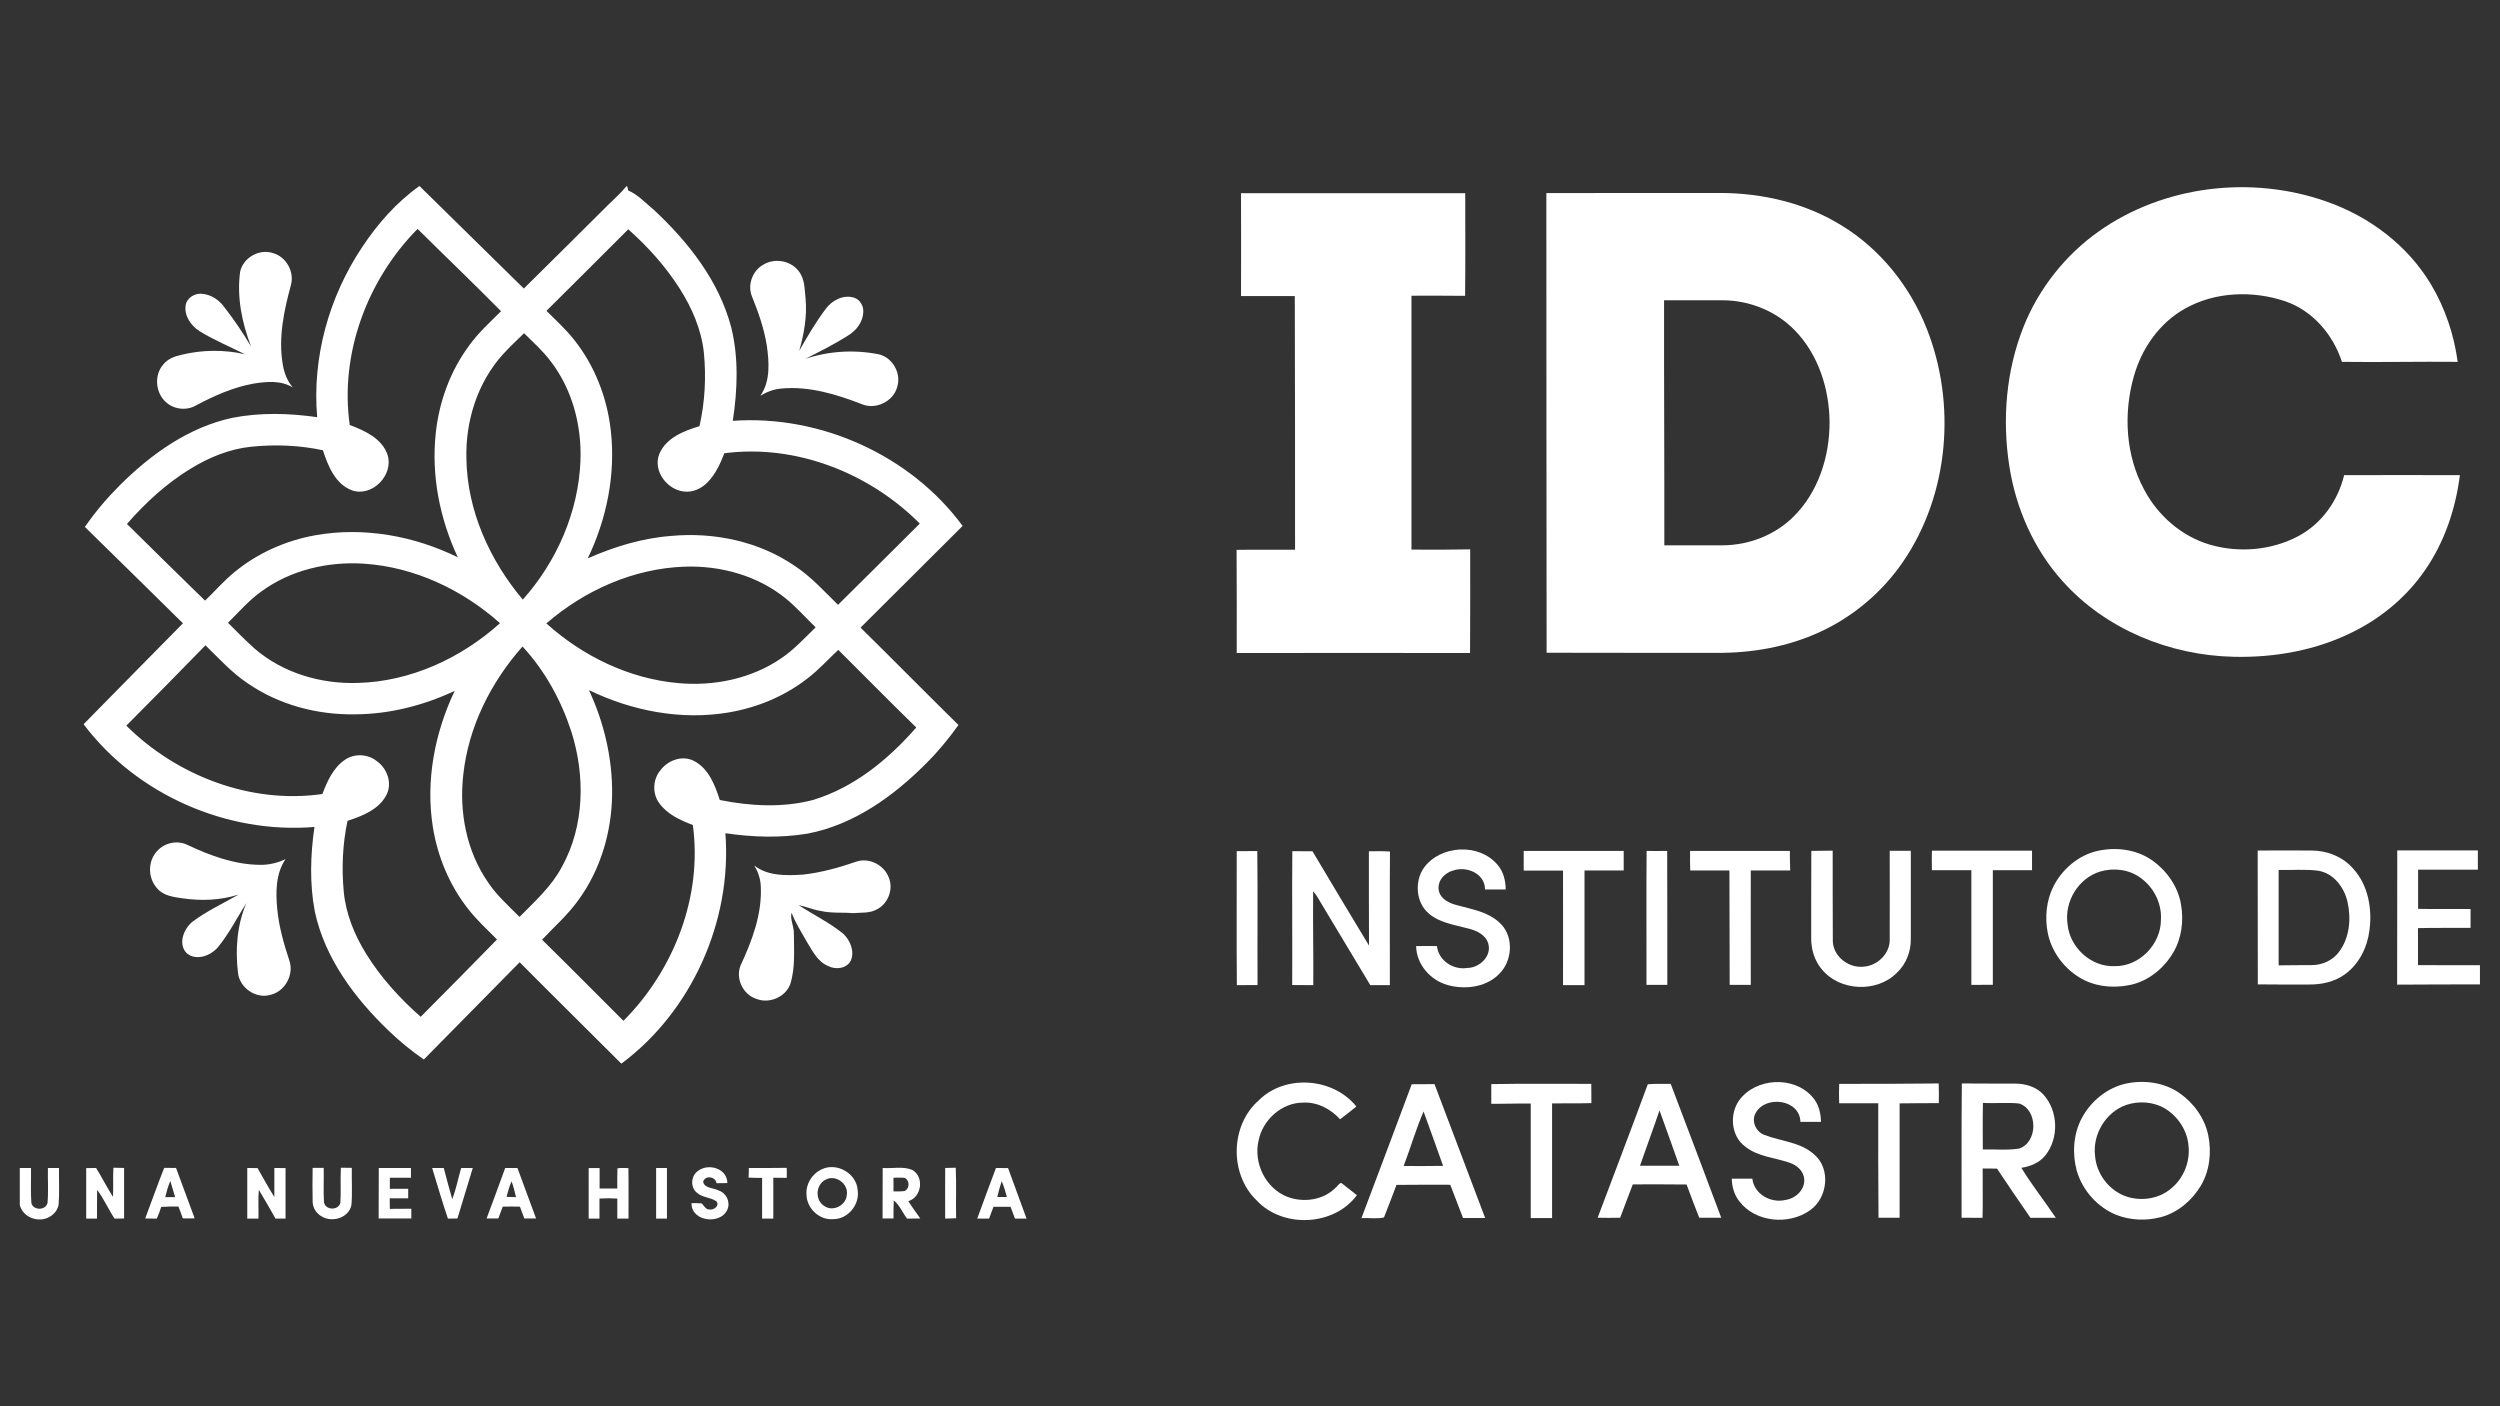
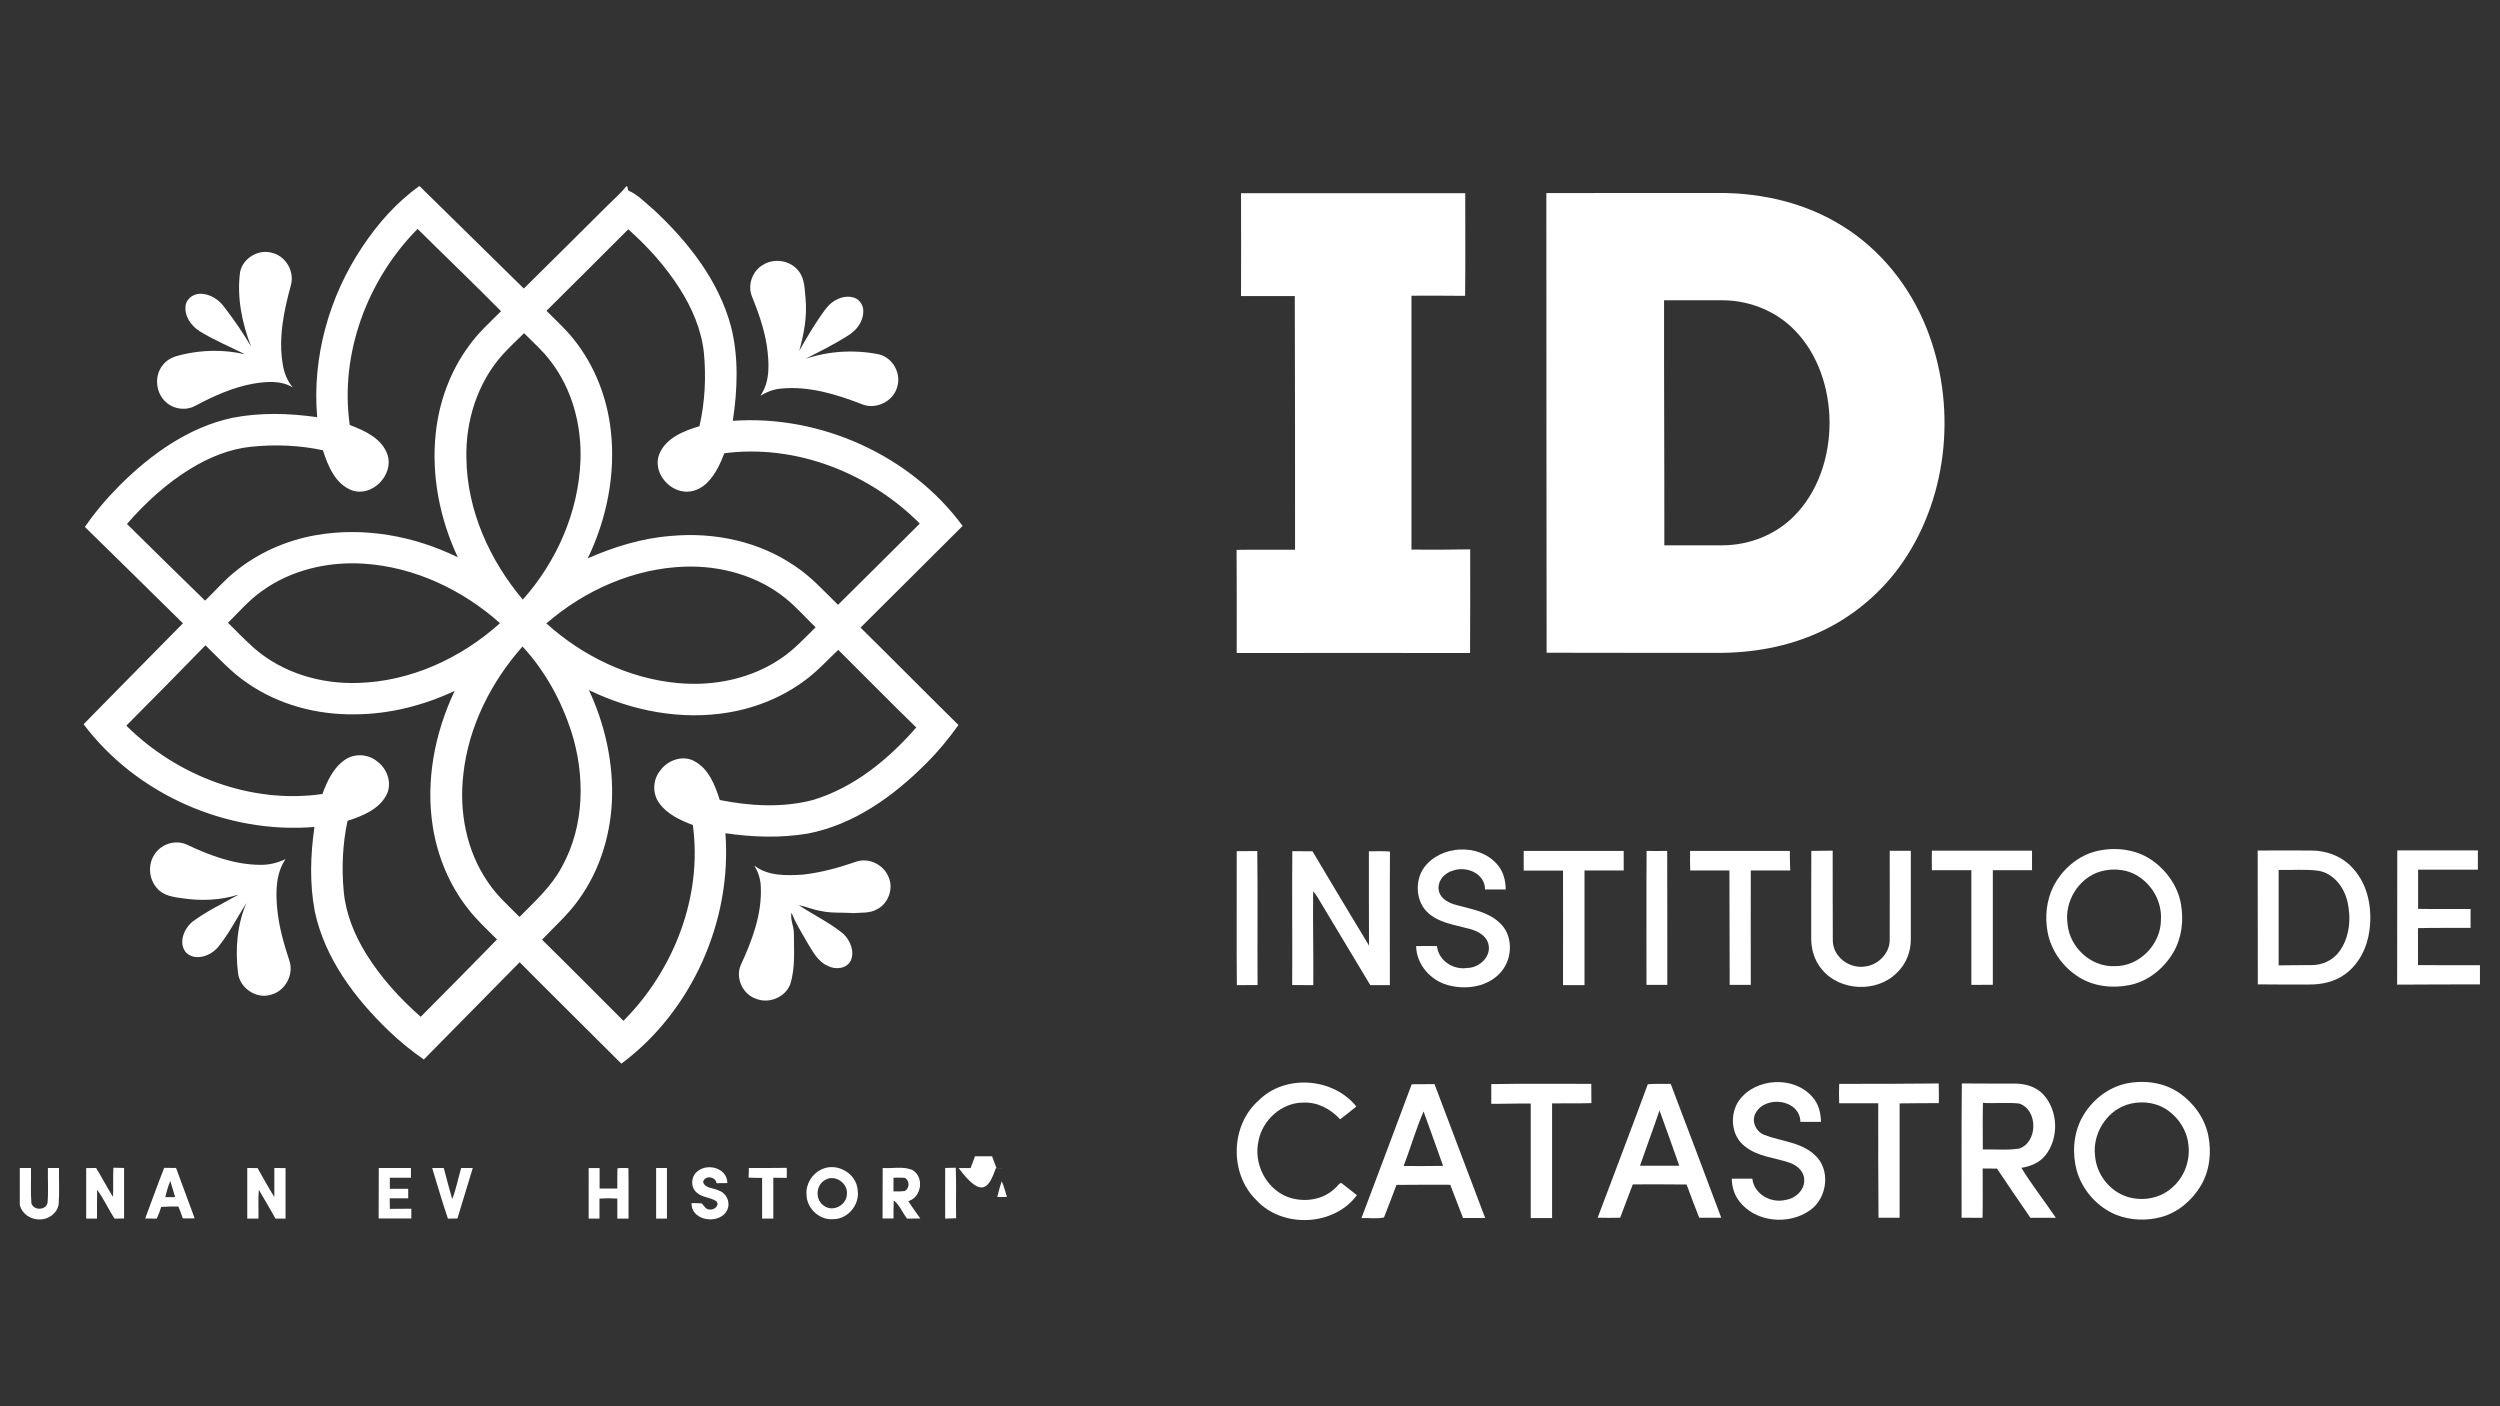
<svg xmlns="http://www.w3.org/2000/svg" version="1.1" id="Capa_1" x="0px" y="0px" viewBox="0 0 1920 1080" style="enable-background:new 0 0 1920 1080;" xml:space="preserve">
  <rect x="0" y="0" width="1920" height="1080" fill="#333333" stroke="none" />
  <style type="text/css">
	.st0{fill:#FFFFFF;}
</style>
  <g>
    <g>
      <path class="st0" d="M321.9,143h0.4c26.7,26.2,53.3,52.4,80,78.6c21.6-21.2,43-42.7,64.5-64c4.8-4.8,10-9.2,14.2-14.5h0.7    c0.2,0.8,0.6,2.4,0.8,3.2c7.7,3.3,13.4,9.8,19.8,15c26.4,24.6,49.8,54.4,59.2,89.8c5.9,23.5,4.9,48.3,1.3,72.1    c67.2-4.8,136.5,26.4,176.5,80.7c-26,26.1-52.3,52-78.4,78.1c25.2,24.8,50,50,75.2,74.8c-7.5,10.5-15.7,20.5-24.9,29.6    c-25,25.1-55.4,47-90.9,53.8c-20.9,3.5-42.4,2.8-63.2-0.3c5.2,67.2-25.7,136.7-79.9,177c-26-26-52.2-51.8-78.1-77.9    c-24.5,24.9-49.1,49.8-73.6,74.7c-9.5-6.6-18.5-13.9-26.8-21.9c-26.1-25-49.2-55.7-56.9-91.7c-4.1-21.4-3.4-43.5-0.3-65    c-67.2,5.6-136.7-24.9-177.3-78.9c25.3-25.9,50.9-51.6,76.3-77.5c-25-24.8-50.2-49.3-75.3-74c7.9-11.5,17-22.2,26.9-32.1    c23.9-23.8,52.8-44.5,86.3-51.7c21.4-4.2,43.6-3.6,65.2-0.5c-4-45.8,9.1-92.6,34.6-130.7C290,171.9,304.4,155.5,321.9,143z     M268.6,326.4c11.5,4.3,24.7,10.3,29,22.8c5.1,15.5-11.9,33-27.5,27.3c-12.7-4.9-18.2-18.7-22.1-30.7c-18.1-3.9-36.8-4.6-55.2-2.7    c-16.6,1.7-32.3,8.2-46.5,16.9c-18.5,11.3-34.6,26.1-48.8,42.4c20,19.7,39.9,39.4,60,58.9c7.6-7.3,14.5-15.4,22.7-22    c17.8-14.7,39.7-24.3,62.4-28.3c37-6.5,75.5,0.6,109,17c-13.9-29.7-20.5-63-16.9-95.7c2.6-24,11.2-47.5,25.6-66.9    c7-9.8,16-17.9,24.5-26.4c-21.1-21.4-42.8-42.1-64.1-63.2C282.2,214.7,260.8,271.6,268.6,326.4z M419.7,238.7    c7.2,7.3,14.8,14.1,21.1,22.1c15.9,19.9,25.5,44.6,28.3,69.9c3.8,33.5-3.1,67.8-17.7,98.1c20.3-8.9,41.7-15.5,63.9-17.2    c33.2-3.1,67.9,4.2,95.5,23.3c12.3,8.2,22.3,19.3,32.8,29.6c21-20.8,41.9-41.5,62.8-62.4c-38.7-38.9-95.2-61.2-150.1-54    c-3.1,8-6.8,16.1-12.9,22.3c-4.6,4.8-11.3,7.9-18,7.1c-13-1.3-24.1-15.8-19.1-28.7c5.1-12.5,18.9-17.9,30.9-21.5    c4.2-18.5,5.2-37.6,3.4-56.4c-1.9-17.8-9.2-34.6-18.8-49.6c-10.8-16.9-24.3-31.9-39.3-45.2C461.7,197.1,440.6,217.8,419.7,238.7z     M385.9,272.5c-19.3,21.6-28.5,51.1-27.7,79.8c0.6,39.9,17.9,78,43.3,108.2c26.1-29.2,42.8-67.4,44.3-106.7    c1-27.1-6.3-54.9-23-76.5c-5.9-7.9-13.4-14.4-20.3-21.4C396.9,261.3,391.2,266.7,385.9,272.5z M200.5,454.4    c-9.5,6.8-17.1,15.7-25.4,23.9c6.7,6.7,13.3,13.4,20.3,19.7c21.7,18.8,50.8,27.4,79.2,26.5c40.6-1,79.5-19,109.4-45.9    c-28.8-25.7-65.8-43.2-104.6-45.7C251.8,431.1,223,437.8,200.5,454.4z M419.6,478.8c27.9,25.1,63.4,42.4,101,45.8    c27.6,2.6,56.6-3.3,79.6-19.2c9.8-6.6,17.7-15.4,26.2-23.6c-7.5-7.3-14.5-15.2-22.6-21.9c-21.7-17.8-50.4-25.7-78.2-24.7    C486.5,436.6,448.9,453.4,419.6,478.8z M97,557.3c39,38.7,95.8,60.4,150.6,52.5c3.7-9.8,8.3-20.1,17.2-26.2    c7.4-5.2,17.9-4.6,24.8,1.1c7.9,5.7,11.8,16.9,7.2,25.8c-5.8,11.2-18.5,16.2-29.9,19.9c-3.8,17.8-4.6,36.3-2.9,54.4    c1.6,17.1,8.3,33.4,17.3,47.9c11.3,18.2,25.8,34.1,41.8,48.2c19.6-19.7,39.2-39.5,58.6-59.4c-7.6-7.7-15.7-15-22.3-23.6    c-14.3-18.2-23.4-40.2-27-63c-5.6-35.4,1.5-72.1,16.8-104.3c-23.9,11.2-50.1,17.9-76.5,18c-29.1,0.5-58.6-7.3-82.6-23.9    c-12.1-8.1-21.9-19-32.3-29.1C137.6,516.3,117.4,536.9,97,557.3z M401.3,496.5c-24.3,27.4-41.6,61.8-45.5,98.5    c-3.3,28.6,2.5,58.8,19,82.6c6.7,10.1,15.8,18.1,24.2,26.6c11.8-12,24.7-23.5,32.6-38.6c17.4-31.4,17.9-70,7.2-103.7    C431,537.9,418.5,515.1,401.3,496.5z M620.7,520.6c-17.7,14-39.2,22.9-61.3,26.6c-36.4,6.1-74.1-1.2-107.1-17.2    c11.6,24.9,18.1,52.4,17.8,79.9c-0.3,28.9-8.8,58-26,81.5c-8,11.2-18.4,20.3-27.8,30.3c21,20.6,41.7,41.5,62.5,62.3    c38.8-38.9,60.8-95.5,53.3-150.4c-9.8-3.7-20-8.4-26.1-17.2c-5.1-7.3-4.6-17.8,1.1-24.7c5.7-7.8,16.8-11.9,25.7-7.4    c11.4,5.8,16.3,18.6,20,30.1c23.4,4.7,48.2,6.1,71.5,0c31.6-9.5,58-31.2,79.4-55.7c-20.2-19.6-39.9-39.8-59.9-59.6    C636.1,506.3,629,514.2,620.7,520.6z" />
    </g>
    <path class="st0" d="M184.4,208.8c2.3-10.9,14.7-18,25.3-14.4c10.1,2.8,16.4,14.2,13.8,24.3c-5.4,19.7-9.8,40.4-6.4,60.8   c1,6.6,3.4,13,7.8,18.1c-9-5.6-20.1-4.6-30.1-3c-15.7,2.8-30.5,9.4-44.5,16.9c-7.2,4.1-17,2.9-23-2.8c-8-7.2-9-20.7-1.9-28.8   c3.5-4.4,9-6.4,14.3-7.5c15.9-3.8,32.6-4,48.5-0.3c-11.7-5.9-23.9-10.9-35-17.8c-6.6-4.2-11.9-11.8-10.6-20c1-5.6,6.8-9.1,12.3-8.7   c6.8,0.5,13,4.4,17,9.8c7.6,9.8,14.6,20,20.9,30.7C185.8,247.9,181.8,228.2,184.4,208.8z" />
    <path class="st0" d="M949.8,653.7c5.3,0,10.6,0,15.8-0.1c0.4,34.3,0,68.6,0.2,102.9c-5.3,0-10.6,0-15.9,0.1   C949.6,722.4,949.9,688,949.8,653.7z" />
    <path class="st0" d="M992.5,653.7c5.2,0.1,10.3,0.1,15.5,0.1c14.4,24.2,28.8,48.3,43.4,72.4c-0.2-24.1,0-48.3-0.1-72.4   c5.4-0.1,10.8-0.2,16.2,0.2c-0.3,34.2,0,68.4-0.1,102.6c-5,0-10,0-15,0c-12.5-20.9-25.1-41.7-37.6-62.6c-2-3.3-3.7-6.7-6.3-9.5   c-0.3,24,0.3,48.1,0.1,72.1c-5.4,0-10.8,0-16.2-0.1C992.6,722.2,992.2,687.9,992.5,653.7z" />
    <path class="st0" d="M1093.6,666.4c12.7-17.4,42-19,56.2-2.6c4.8,5.3,6.5,12.4,6.6,19.3c-5.3,0-10.6,0-15.9,0   c0-12.5-14.7-18.4-25.1-14.3c-6.7,1.9-12.2,8.8-10.2,16c1.7,6,8,8.9,13.5,10.3c11.3,3.2,23.9,5,32.8,13.4   c10.7,9.4,10.4,27.1,1.6,37.6c-9.8,11.9-27.2,14.4-41.4,10.4c-13.2-3.7-23.9-15.9-24.1-29.9c5.3-0.1,10.7-0.1,16,0   c1.1,11.1,12.5,18.5,23.2,16.8c9.3,0,19-8.9,16.2-18.7c-2-7.1-9.6-10.3-16.2-11.8c-10.2-2.7-21.5-4.3-29.7-11.5   C1087.3,692.9,1086.3,676.7,1093.6,666.4z" />
    <path class="st0" d="M1170.2,653.5c25.6,0.1,51.2,0,76.8,0c0,5,0,10,0,15c-10,0-20.1,0-30.1,0c0,29.4,0,58.7,0,88.1   c-5.5,0-11,0-16.5,0c0-29.3,0.1-58.7,0-88c-10.1,0-20.2,0-30.2,0C1170.2,663.5,1170.2,658.5,1170.2,653.5z" />
    <path class="st0" d="M1264.6,653.5c5.3,0.1,10.5,0.1,15.8,0c0.2,34.3,0,68.6,0.1,102.9c-5.4,0-10.7,0-16,0   C1264.6,722.1,1264.3,687.8,1264.6,653.5z" />
    <path class="st0" d="M1298,653.5c25.5,0,51.1,0,76.6,0c0,5,0.1,10,0.3,15c-10.1,0-20.2,0-30.3,0c-0.1,29.3,0,58.6,0,87.9   c-5.4,0-10.8,0-16.2,0c-0.1-29.3-0.2-58.6-0.2-87.9c-10,0.1-20,0-30.1,0C1297.9,663.5,1297.9,658.5,1298,653.5z" />
    <path class="st0" d="M1391.1,653.5c5.4,0,10.9-0.1,16.4-0.2c0.1,23.2-0.1,46.3,0.1,69.5c0.3,11.8,12.2,20.9,23.7,19.6   c10.7-0.7,20.4-10.2,20-21.2c0.1-22.6,0-45.2,0-67.8c5.4,0,10.8,0,16.2,0c0,22.6,0,45.3,0,67.9c0.1,9.5-3.6,19.1-10.6,25.7   c-15.3,15.6-43.9,14.4-57.7-2.5c-5.9-6.9-8.4-16-8.2-24.9C1391.1,697.5,1390.9,675.5,1391.1,653.5z" />
    <path class="st0" d="M1483.7,653.3c25.6,0,51.2,0,76.9,0c0,5,0,10,0,15c-10,0-20.1,0-30.1,0c0,29.3,0,58.7,0,88   c-5.5,0.1-11,0.1-16.5,0.1c0-29.3,0-58.7,0-88.1c-10.1,0-20.2,0-30.3,0C1483.6,663.3,1483.6,658.3,1483.7,653.3z" />
    <g>
      <path class="st0" d="M1610.9,653.5c13.8-3.1,29.1-1.3,41,6.6c11.7,7.9,20.7,20.3,23.1,34.4c2.2,12.5,0.6,25.9-5.9,37    c-7.2,12.2-19.2,22.1-33.4,25c-13.2,2.7-27.6,1.2-39.2-6.1c-12.1-7.6-21.2-20.2-23.9-34.3c-2.2-11.8-1-24.4,4.3-35.1    C1583.7,667.6,1596.1,656.8,1610.9,653.5z M1613.1,669.3c-16.9,5-27.9,23.3-25.2,40.5c1.6,17.8,18.1,33,36.1,32.2    c19.1,0.4,35.7-16.9,35.6-35.8c0.7-12.4-5.5-24.7-15.5-31.9C1635.3,667.7,1623.5,666.3,1613.1,669.3z" />
    </g>
    <g>
      <path class="st0" d="M1733.9,653.2c13.8,0,27.5-0.1,41.3,0c12,0,24.3,4.8,32.2,14.1c11.5,12.7,14.6,31,12.3,47.5    c-1.7,13-8.1,25.9-19,33.6c-7.9,5.7-17.8,7.8-27.3,7.7c-13.2,0-26.3,0.1-39.4-0.1C1734,721.8,1733.9,687.5,1733.9,653.2z     M1750,668.1c0,24.4,0,48.9,0,73.3c8.4,0,16.8-0.3,25.2-0.2c8.1,0.1,16.4-3.6,21.2-10.2c8.1-10.8,9.4-25.4,6.5-38.3    c-2.5-11.2-10.7-22.1-22.6-24C1770.3,667.4,1760.1,668.4,1750,668.1z" />
    </g>
    <path class="st0" d="M1841.1,653.1c20.6,0,41.3,0,61.9,0c0,4.9,0,9.8,0,14.8c-15.3,0-30.6,0-45.9,0c0,10,0,20.1,0,30.1   c13.4,0.3,26.9,0,40.3,0.1c0,4.9,0,9.7,0,14.5c-13.5,0.1-26.9-0.1-40.4,0.2c0.1,9.5,0,18.9,0,28.4c15.9,0.2,31.7,0,47.6,0.1V756   c-21.2-0.1-42.4,0.2-63.6,0.2C1841.1,721.8,1841.1,687.5,1841.1,653.1z" />
    <path class="st0" d="M657.2,661.9c10-3.7,21.8,2.3,25.4,12.1c3.7,8.8-0.5,20-9,24.3c-5.6,3.3-12.3,2.4-18.4,3   c-8.3-0.7-16.7,0.2-24.9-1.7c-5.8-0.9-11.2-3.3-17-4.5c11.3,7.4,23.7,13.4,34.3,22c5.4,5.1,8.9,13.5,5.8,20.7   c-3.2,6.2-11.7,7.1-17.4,4.1c-8-3.3-12-11.5-16.3-18.5c-4.1-7.4-8.8-14.5-11.8-22.5c-1.2,5.3,1.8,10.4,1.8,15.7   c0,13.1,1.2,26.6-2.8,39.3c-3.8,10-16.3,15.2-26.1,11.2c-10.3-3.3-16.1-15.8-12-25.7c8.7-18.8,16.4-39,15.5-60   c-0.1-5.9-1.9-11.7-5.1-16.7c10.6,8.3,25,7.8,37.7,7C630.7,670.1,644.1,666.4,657.2,661.9z" />
    <path class="st0" d="M966.7,845.1c20.3-20.3,57.2-17.5,75,4.7c-4.1,3.4-8.3,6.6-12.5,9.8c-7.2-7.9-17.5-13.4-28.4-12.8   c-16.4,0-31.1,13.3-34.2,29.1c-4.1,17.3,5.4,36.8,22.2,43.3c12.2,4.6,27.4,2.6,36.8-6.9c1.6-1.1,2.5-3.5,4.5-3.8   c4.1,3,7.9,6.3,12,9.4c-17.7,24-57.3,25.6-77.3,3.7C944.1,901.4,944.9,864.2,966.7,845.1z" />
    <path class="st0" d="M1335.7,845c12.7-17.3,41.7-18.9,56-2.8c4.9,5.2,6.7,12.4,6.8,19.4c-5.3,0-10.6,0-15.8,0   c-0.3-17.2-26.4-20.7-34.2-7.1c-3.9,6.4,0.1,14.9,6.8,17.2c12.7,4.9,27.7,5.4,38.2,15.1c12.7,11,10.1,33.2-3.3,42.6   c-16.2,11.7-42,9.5-54.4-6.8c-3.9-4.9-5.7-11.2-5.8-17.4c5.3,0,10.5,0,15.8,0c1.3,12,14.5,19.2,25.7,16.3   c7.6-1.1,14.9-7.9,14.1-16.1c-0.4-6.1-5.7-10.6-11.1-12.4c-11.5-4-24.6-4.6-34.4-12.6C1329.4,872.4,1328.1,855.7,1335.7,845z" />
    <path class="st0" d="M1412.5,832.4c25.5,0.1,50.9-0.1,76.4-0.3c0.2,5,0.2,10.1,0.1,15.1c-10-0.1-20.1,0.2-30.1,0.2   c0,29.3,0,58.6,0,87.8c-5.4,0-10.8,0-16.2,0c-0.2-29.3-0.3-58.6-0.2-87.9c-10,0-20,0-30,0C1412.3,842.4,1412.3,837.4,1412.5,832.4z   " />
    <g>
      <path class="st0" d="M1633.2,832.1c13.7-2.8,28.7-0.8,40.4,7.2c11,7.6,19.5,19.2,22.3,32.4c2.7,13.1,1.2,27.4-5.7,39    c-6.8,11.3-17.6,20.5-30.4,24c-11.2,3-23.4,2.6-34.3-1.6c-14.7-5.9-26.2-18.9-30.6-34.1c-3.5-13.2-2.6-27.9,3.8-40.1    C1605.7,845.7,1618.4,835.2,1633.2,832.1z M1632.9,848.6c-15.7,5.5-25.9,22.6-23.9,39c1,14.1,11.1,27.2,24.6,31.5    c11.4,3.6,24.7,1.5,33.9-6.4c9.8-8,14.8-21.1,13.2-33.5c-1.1-11.3-8.1-21.7-17.7-27.7C1654.1,846.1,1642.7,845.3,1632.9,848.6z" />
    </g>
    <g>
      <path class="st0" d="M1084.2,832.7c5.8-0.1,11.7-0.1,17.5-0.1c12.9,34.3,26,68.5,38.9,102.8c-5.7,0-11.3,0-17,0    c-3.3-8.5-6.6-17-9.8-25.5c-13.8,0-27.6-0.1-41.3,0.1c-3.2,8.3-6.2,16.7-9.6,25c-5.5,1.3-11.6,0.2-17.3,0.5    C1058.5,901.1,1071.5,867,1084.2,832.7z M1078,895.5c10.1,0,20.2,0.1,30.3-0.1c-5-13.9-9.9-27.9-15-41.8    C1087.4,867.3,1083.3,881.6,1078,895.5z" />
    </g>
    <path class="st0" d="M1145.3,832.6c25.6-0.5,51.2-0.1,76.8-0.2c0,4.9,0,9.9,0.1,14.8c-10.1,0.3-20.2,0.1-30.2,0.2   c0,29.3,0,58.7,0,88.1c-5.5,0-11,0-16.4,0c0-29.3,0-58.7,0-88c-10.1-0.1-20.2,0.3-30.3,0.2C1145.3,842.6,1145.3,837.6,1145.3,832.6   z" />
    <g>
      <path class="st0" d="M1265.5,832.7c5.8-0.5,11.7-0.2,17.6-0.3c13,34.3,26,68.5,38.8,102.8c-5.6,0-11.3,0-16.9,0    c-3.3-8.5-6.6-16.9-9.7-25.5c-13.8-0.2-27.6-0.1-41.3-0.1c-3.2,8.6-6.6,17-9.7,25.6c-5.8,0.2-11.5,0.1-17.3,0    C1239.8,901.1,1252.9,867,1265.5,832.7z M1274.5,852.8c-4.8,14.2-10.1,28.3-15,42.5c10.1,0,20.2,0,30.2,0    C1284.6,881.1,1279.7,866.9,1274.5,852.8z" />
    </g>
    <g>
      <path class="st0" d="M1506.5,935.2c0.1-34.4-0.2-68.7,0.2-103.1c13.6,0.2,27.2,0,40.8,0.1c7.9,0,16.4,2.4,21.9,8.5    c11.4,12.6,12,33.6,1.3,46.8c-4.5,5.6-11.5,8.3-18.3,9.4c8.1,13.2,17.8,25.5,26.5,38.4c-6.5,0-13,0-19.5,0    c-8.7-12.5-17.2-25.1-25.7-37.8c-3.7-0.1-7.3-0.1-11-0.1c-0.1,12.6,0.2,25.3-0.1,37.9C1517.2,935.2,1511.8,935.2,1506.5,935.2z     M1522.9,847c-0.3,11.9-0.1,23.9-0.1,35.8c9.3-0.3,18.7,0.8,27.9-0.7c14.5-4.8,14.6-29.9,0-34.6    C1541.4,846.5,1532.1,847.6,1522.9,847z" />
    </g>
-     <path class="st0" d="M1612,177.6c50-35.3,117.3-43.1,174.8-22.8c32.9,11.5,62.4,33.7,80.3,63.8c10.8,18.1,17.6,38.5,20.4,59.3   c-29.6-0.3-59.3,0.4-88.9,0c-6.8-21-22.6-39.5-43.8-46.6c-24.8-8.3-53.6-7.3-76.7,5.7c-19.6,10.9-33.3,30.6-39.3,52   c-8.1,28.6-6.4,60.6,7.9,87c10.5,19.9,28.7,35.9,50.5,42.3c22.3,6.5,47.2,4.4,67.8-6.5c18-9.5,30.6-27.3,35.3-46.9   c29.6-0.1,59.3,0,88.9,0c-3.3,25.9-11.8,51.4-26.8,73c-13.7,20-32.8,36.1-54.5,47c-28.5,14.5-60.9,20.3-92.7,19.5   c-48.9-1.1-98-21.1-130.9-57.8c-22.3-24.6-36.2-56.3-41.2-89c-5.5-35.7-2.4-73,11-106.7C1565.8,221.6,1586.2,195.8,1612,177.6z" />
    <path class="st0" d="M953.1,148.4c57.4,0,114.8,0,172.2,0c0,26.3,0.2,52.6-0.1,78.8c-13.7-0.2-27.5-0.1-41.2-0.1c0,65,0,130,0,195   c15,0.1,30,0.1,45.1-0.2c0,26.5,0.1,53.1-0.1,79.6c-59.7-0.1-119.5,0-179.2,0c0-26.4,0.1-52.8-0.1-79.2c15-0.3,30,0,44.9-0.1   c0.1-64.9-0.1-129.9-0.2-194.8c-13.8,0-27.6,0-41.3,0C953.2,201,953.2,174.7,953.1,148.4z" />
    <g>
      <path class="st0" d="M1187.6,148.3c44.6-0.2,89.2,0,133.8-0.1c32.4,0.1,65.3,7.8,93,25c29.8,18.2,52.5,46.8,65.3,79.1    c22.9,57.8,17.2,127.2-18,178.9c-15.9,23.3-38.2,42.3-63.9,54.1c-24.8,11.5-52.3,16.3-79.6,16.1c-43.5-0.1-86.9,0.1-130.4-0.1    C1187.6,383.5,1187.7,265.9,1187.6,148.3z M1278,230.6c-0.1,62.7,0.3,125.5,0.2,188.2c15,0,29.9,0,44.9,0c20-0.1,40-7.8,54.3-22    c19.1-18.9,27.8-46.3,27.7-72.7c-0.2-25.5-8.6-51.8-26.6-70.3c-14.3-14.9-34.9-23.1-55.4-23.2C1308.1,230.6,1293,230.6,1278,230.6    z" />
    </g>
    <path class="st0" d="M586,203.4c8.6-5.4,21-3.5,27.3,4.7c4.9,6,4.6,14.2,5.4,21.5c1.2,13.5-1.2,26.9-4.9,39.8   c6.4-11.2,12.9-22.3,20.6-32.5c4.9-6.5,13.7-10.9,21.8-8.2c4.4,1.6,7.1,6.3,6.8,10.9c-0.2,7.5-5.2,14.1-11.4,17.9   c-10.6,6.8-21.9,12.4-33.1,18.1c18.1-6.1,37.7-7.2,56.4-3.5c10.6,2.5,17.4,14.5,14.2,24.9c-2.9,11.3-16.5,17.9-27.2,13.4   c-19.6-7.6-40.5-14-61.8-12c-5.7,0.4-11.2,2.6-16.1,5.5c7.8-11.2,6.7-25.8,4.9-38.6c-2.1-13.1-6.5-25.6-11.5-37.9   C574,218.7,577.9,208,586,203.4z" />
    <path class="st0" d="M120.5,653.8c5.7-6.6,15.8-8.8,23.7-4.8c17.4,8.2,36.2,15.1,55.7,15.2c6.7,0.1,13.3-1.5,19.4-4.4   c-7.6,11.1-7.6,25.3-6.4,38.2c1.3,13.7,5.1,27,9.4,40c3.5,10.6-3.3,23.1-14.1,25.9c-11.2,3.7-24.1-5-25.4-16.6   c-2.2-18.1-0.8-37,6.5-53.9c-7.2,11.3-13.3,23.5-21.8,33.9c-5.6,6.8-17.2,11.1-24.4,4.5c-6.5-7.3-1.9-18.6,4.8-24   c11-8.2,23.5-14,35.4-20.8c-13.9,4.5-28.8,5-43.2,2.9c-6.8-1-14.4-1.9-19.2-7.4C113.4,674.5,113.4,661.5,120.5,653.8z" />
    <path class="st0" d="M87.1,896.8c2.7,0.1,5.5,0.1,8.2,0.2c0,12.9,0,25.8,0,38.8c-2.4,0-4.9,0.1-7.3,0.1   c-4.8-7.2-8.2-15.2-13.4-22.1c-0.2,7.3,0,14.7-0.1,22.1c-2.8,0-5.6,0-8.3,0c0-12.9,0-25.9,0-38.8c2.5,0,5.1-0.1,7.6-0.1   c4.5,7.3,8.4,15,13,22.2C87.1,911.7,86.7,904.2,87.1,896.8z" />
-     <path class="st0" d="M240.1,896.9c2.8,0,5.6,0,8.5,0c0.2,8.8-0.3,17.5,0.2,26.3c1,6.3,10.8,6.7,12.6,0.7c0.6-9-0.1-18,0.4-27.1   c2.8,0,5.6,0,8.4,0.1c-0.2,9.5,0.5,19.1-0.3,28.6c-2,9.7-14.5,13.6-22.5,8.9c-4.4-2.2-7.4-7-7.3-11.9   C239.9,914,240,905.4,240.1,896.9z" />
    <path class="st0" d="M452.1,897.1c2.8,0,5.6-0.1,8.4,0c0,5.2,0,10.5,0,15.7c4.5,0,9,0,13.6,0c0-5.2-0.1-10.4,0.1-15.5   c2.8-0.5,5.6-0.2,8.4-0.2c0.3,12.9,0,25.9,0.1,38.8c-2.9,0-5.7,0-8.6,0c0-5.1,0-10.2,0-15.4c-4.6-0.3-9.1-0.3-13.7,0   c0,5.1,0,10.3,0,15.4c-2.8,0-5.6,0-8.3,0C452.1,922.9,452.1,910,452.1,897.1z" />
    <path class="st0" d="M15.3,897c2.8,0,5.7,0,8.5,0c0.2,9-0.4,18,0.3,27c1.6,5.8,10.9,5.7,12.4-0.1c0.8-8.9,0.1-17.9,0.3-26.9   c2.8,0,5.7,0,8.5,0c-0.1,9.1,0.4,18.1-0.2,27.2c-0.3,5.1-4.2,9.3-8.8,11.2c-8.3,3.4-18.9-1-21.1-10V897z" />
    <g>
      <path class="st0" d="M111.5,935.8c4.9-13,9.5-26,14.6-38.9c3,0,6,0.1,9.1,0.1c4.8,12.9,9.6,25.8,14.3,38.7c-3,0-6,0.1-9.1,0    c-1-3.1-2.2-6.1-3.4-9.1c-4.4,0-8.8,0-13.2,0.3c-0.9,3.1-2.1,6.1-3.4,9C117.4,935.9,114.5,935.8,111.5,935.8z M126.9,919.4    c2.5,0,5,0,7.6,0c-1.3-4.1-2.5-8.3-3.7-12.4C129.1,911,127.9,915.2,126.9,919.4z" />
    </g>
    <path class="st0" d="M189.9,897c2.6,0,5.3,0,7.9,0.1c4.3,7.4,8.3,15,12.9,22.2c0-7.4,0-14.9,0-22.3c2.9,0,5.7,0,8.6,0.1   c0,12.9,0,25.8,0,38.8c-2.6,0-5.2,0-7.7,0c-4.2-7.4-8.4-14.8-12.8-22.1c-0.7,7.3-0.1,14.8-0.3,22.1c-2.9,0-5.7,0-8.6,0   C189.9,922.9,189.9,909.9,189.9,897z" />
    <path class="st0" d="M290.9,897c8.2,0,16.5,0,24.7,0c0,2.5,0,5,0,7.5c-5.4,0-10.8,0-16.2,0c0,2.8,0,5.6,0,8.5c4.7,0,9.4,0,14.1,0   c0,2.4,0,4.8,0,7.3c-4.7,0-9.5,0-14.2,0c0,2.7,0,5.4,0.1,8.1c5.5-0.1,11-0.1,16.5-0.1c0,2.5,0,5,0,7.5c-8.4,0-16.8,0-25.1,0   C290.9,922.9,290.9,909.9,290.9,897z" />
    <path class="st0" d="M331.9,897c2.9,0,5.9,0,8.9,0c2.1,8,4.2,15.9,6.5,23.9c3.1-7.7,4.5-16,6.9-23.9c3,0,5.9,0,8.9,0   c-3.9,13-7.9,25.9-11.8,38.8c-2.4,0-4.9,0.1-7.3,0.1C339.6,923,335.9,910,331.9,897z" />
    <g>
-       <path class="st0" d="M388,897c3.1,0,6.2,0,9.4,0c4.7,13,9.6,25.8,14.3,38.8c-3,0-6,0-9,0c-1.1-3-2.3-6-3.4-9.1    c-4.4-0.1-8.8-0.1-13.2,0c-1.1,3-2.2,6-3.4,9.1c-3,0-6,0-9,0C378.4,922.9,383.4,910,388,897z M389,919.2c2.4,0,4.8,0.1,7.3,0.2    c-0.9-4.1-2-8.2-3.4-12.1C391.1,911.1,390.1,915.2,389,919.2z" />
-     </g>
+       </g>
    <path class="st0" d="M503.9,897c2.8,0,5.5,0,8.3,0c0,13,0,25.9,0,38.9c-2.8,0-5.6,0-8.3,0C503.9,922.9,503.9,909.9,503.9,897z" />
    <path class="st0" d="M535.9,899.4c8-6.4,22.7-2.1,22.7,9.2c-2.8,0-5.6,0.1-8.3,0.1c-0.7-5.2-8.8-6.3-10.3-1.1   c1.1,5.3,8.1,4.5,11.9,6.7c5.9,1.9,9.2,8.7,6.8,14.5c-5,12.1-28,9.5-27.6-4.8c2.6,0,5.2,0,7.8,0.2c1.9,1.9,3.2,5,6.4,4.7   c3.2,0.5,7.6-3.2,4.9-6.3c-4.6-3.2-11-2.8-15.1-6.7C530,911.8,530.7,903,535.9,899.4z" />
    <path class="st0" d="M575.1,897c9.7,0,19.4,0.1,29.1-0.1c0.1,2.5,0.1,5.1,0,7.7c-3.4,0-6.9-0.1-10.3-0.1c0,10.5,0,20.9,0,31.4   c-2.9,0-5.7,0-8.6,0c0-10.5,0-20.9,0-31.3c-3.5,0-6.9,0-10.4-0.2C575.1,901.9,575.1,899.4,575.1,897z" />
    <g>
      <path class="st0" d="M630.7,898.2c11.7-5.9,27.2,2.8,28,15.9c1.7,11-7.5,22.3-18.8,22.2c-10.6,1-20.5-8.4-20.5-19    C618.8,909.4,623.6,901.6,630.7,898.2z M633.9,906.1c-7.5,3.8-8.1,15.5-1,20c6.8,5,17.2-0.5,17.5-8.8    C651.5,908.9,641.5,901.7,633.9,906.1z" />
    </g>
    <g>
      <path class="st0" d="M677.9,897c7.5,0.6,15.6-1.5,22.7,1.5c9.4,5.3,7.3,20.9-3,24c2.9,4.6,6.1,8.9,9.2,13.3c-3.4,0-6.8,0-10.2,0.1    c-3.5-4.6-5.6-10.3-10.2-14c-0.2,4.6-0.2,9.3-0.2,13.9c-2.8,0-5.6,0-8.4,0C677.9,922.9,677.9,909.9,677.9,897z M686.2,904.5    c0,3.5,0,7,0,10.5c2.8,0,5.7,0.1,8.6-0.3c3.9-1.9,4-8.2,0-10.1C692,904.3,689.1,904.5,686.2,904.5z" />
    </g>
    <path class="st0" d="M725.9,897c2.7-0.1,5.4-0.1,8.1-0.2c0.6,12.9,0,25.8,0.3,38.8c-2.8,0.1-5.6,0.2-8.4,0.3   C725.8,922.9,725.9,910,725.9,897z" />
    <g>
-       <path class="st0" d="M764.9,897c3.1,0,6.2,0,9.3,0.1c4.6,13,9.6,25.8,14.2,38.8c-3,0-6,0-8.9,0c-1.1-3-2.3-6.1-3.4-9.1    c-4.4,0-8.8,0-13.1,0c-1.2,3-2.3,6-3.4,9.1c-3,0-6.1,0-9.1,0C755.2,922.9,760.1,909.9,764.9,897z M769.3,907.1    c-1.3,4-2.4,8.1-3.4,12.2c2.4,0,4.9,0,7.4,0C772.2,915.2,771,911.1,769.3,907.1z" />
+       <path class="st0" d="M764.9,897c3.1,0,6.2,0,9.3,0.1c-3,0-6,0-8.9,0c-1.1-3-2.3-6.1-3.4-9.1    c-4.4,0-8.8,0-13.1,0c-1.2,3-2.3,6-3.4,9.1c-3,0-6.1,0-9.1,0C755.2,922.9,760.1,909.9,764.9,897z M769.3,907.1    c-1.3,4-2.4,8.1-3.4,12.2c2.4,0,4.9,0,7.4,0C772.2,915.2,771,911.1,769.3,907.1z" />
    </g>
  </g>
</svg>